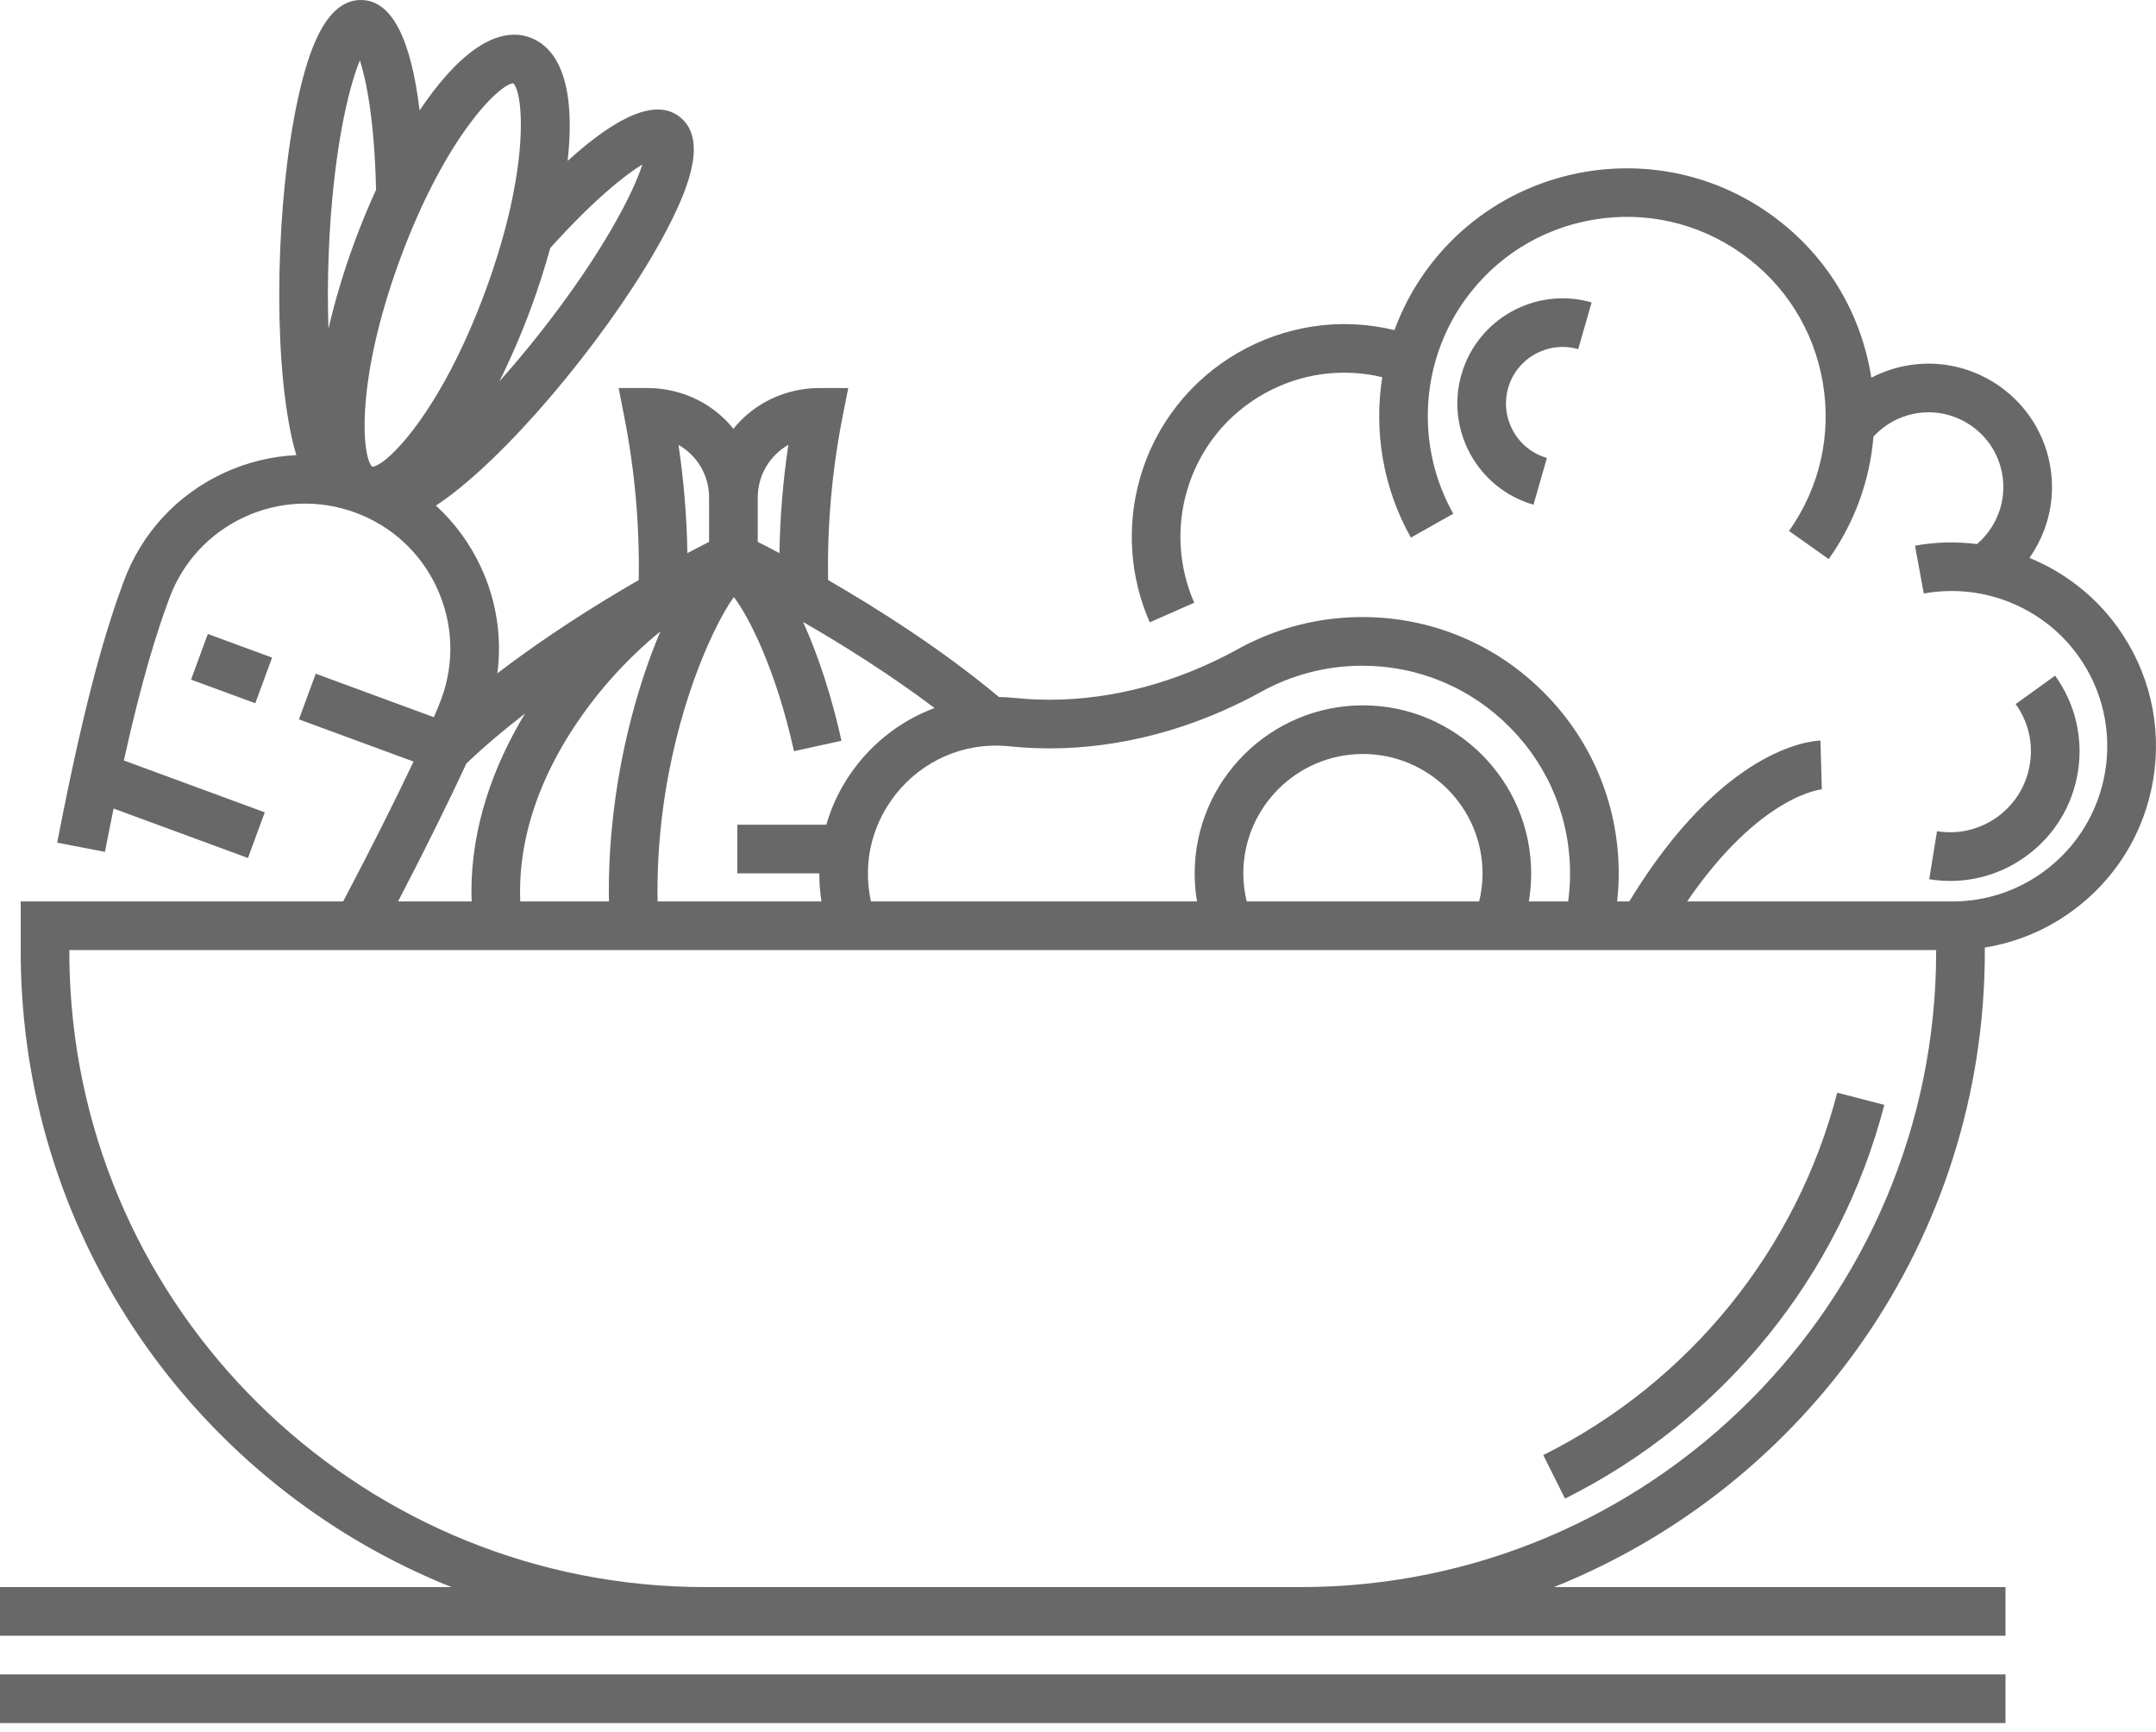
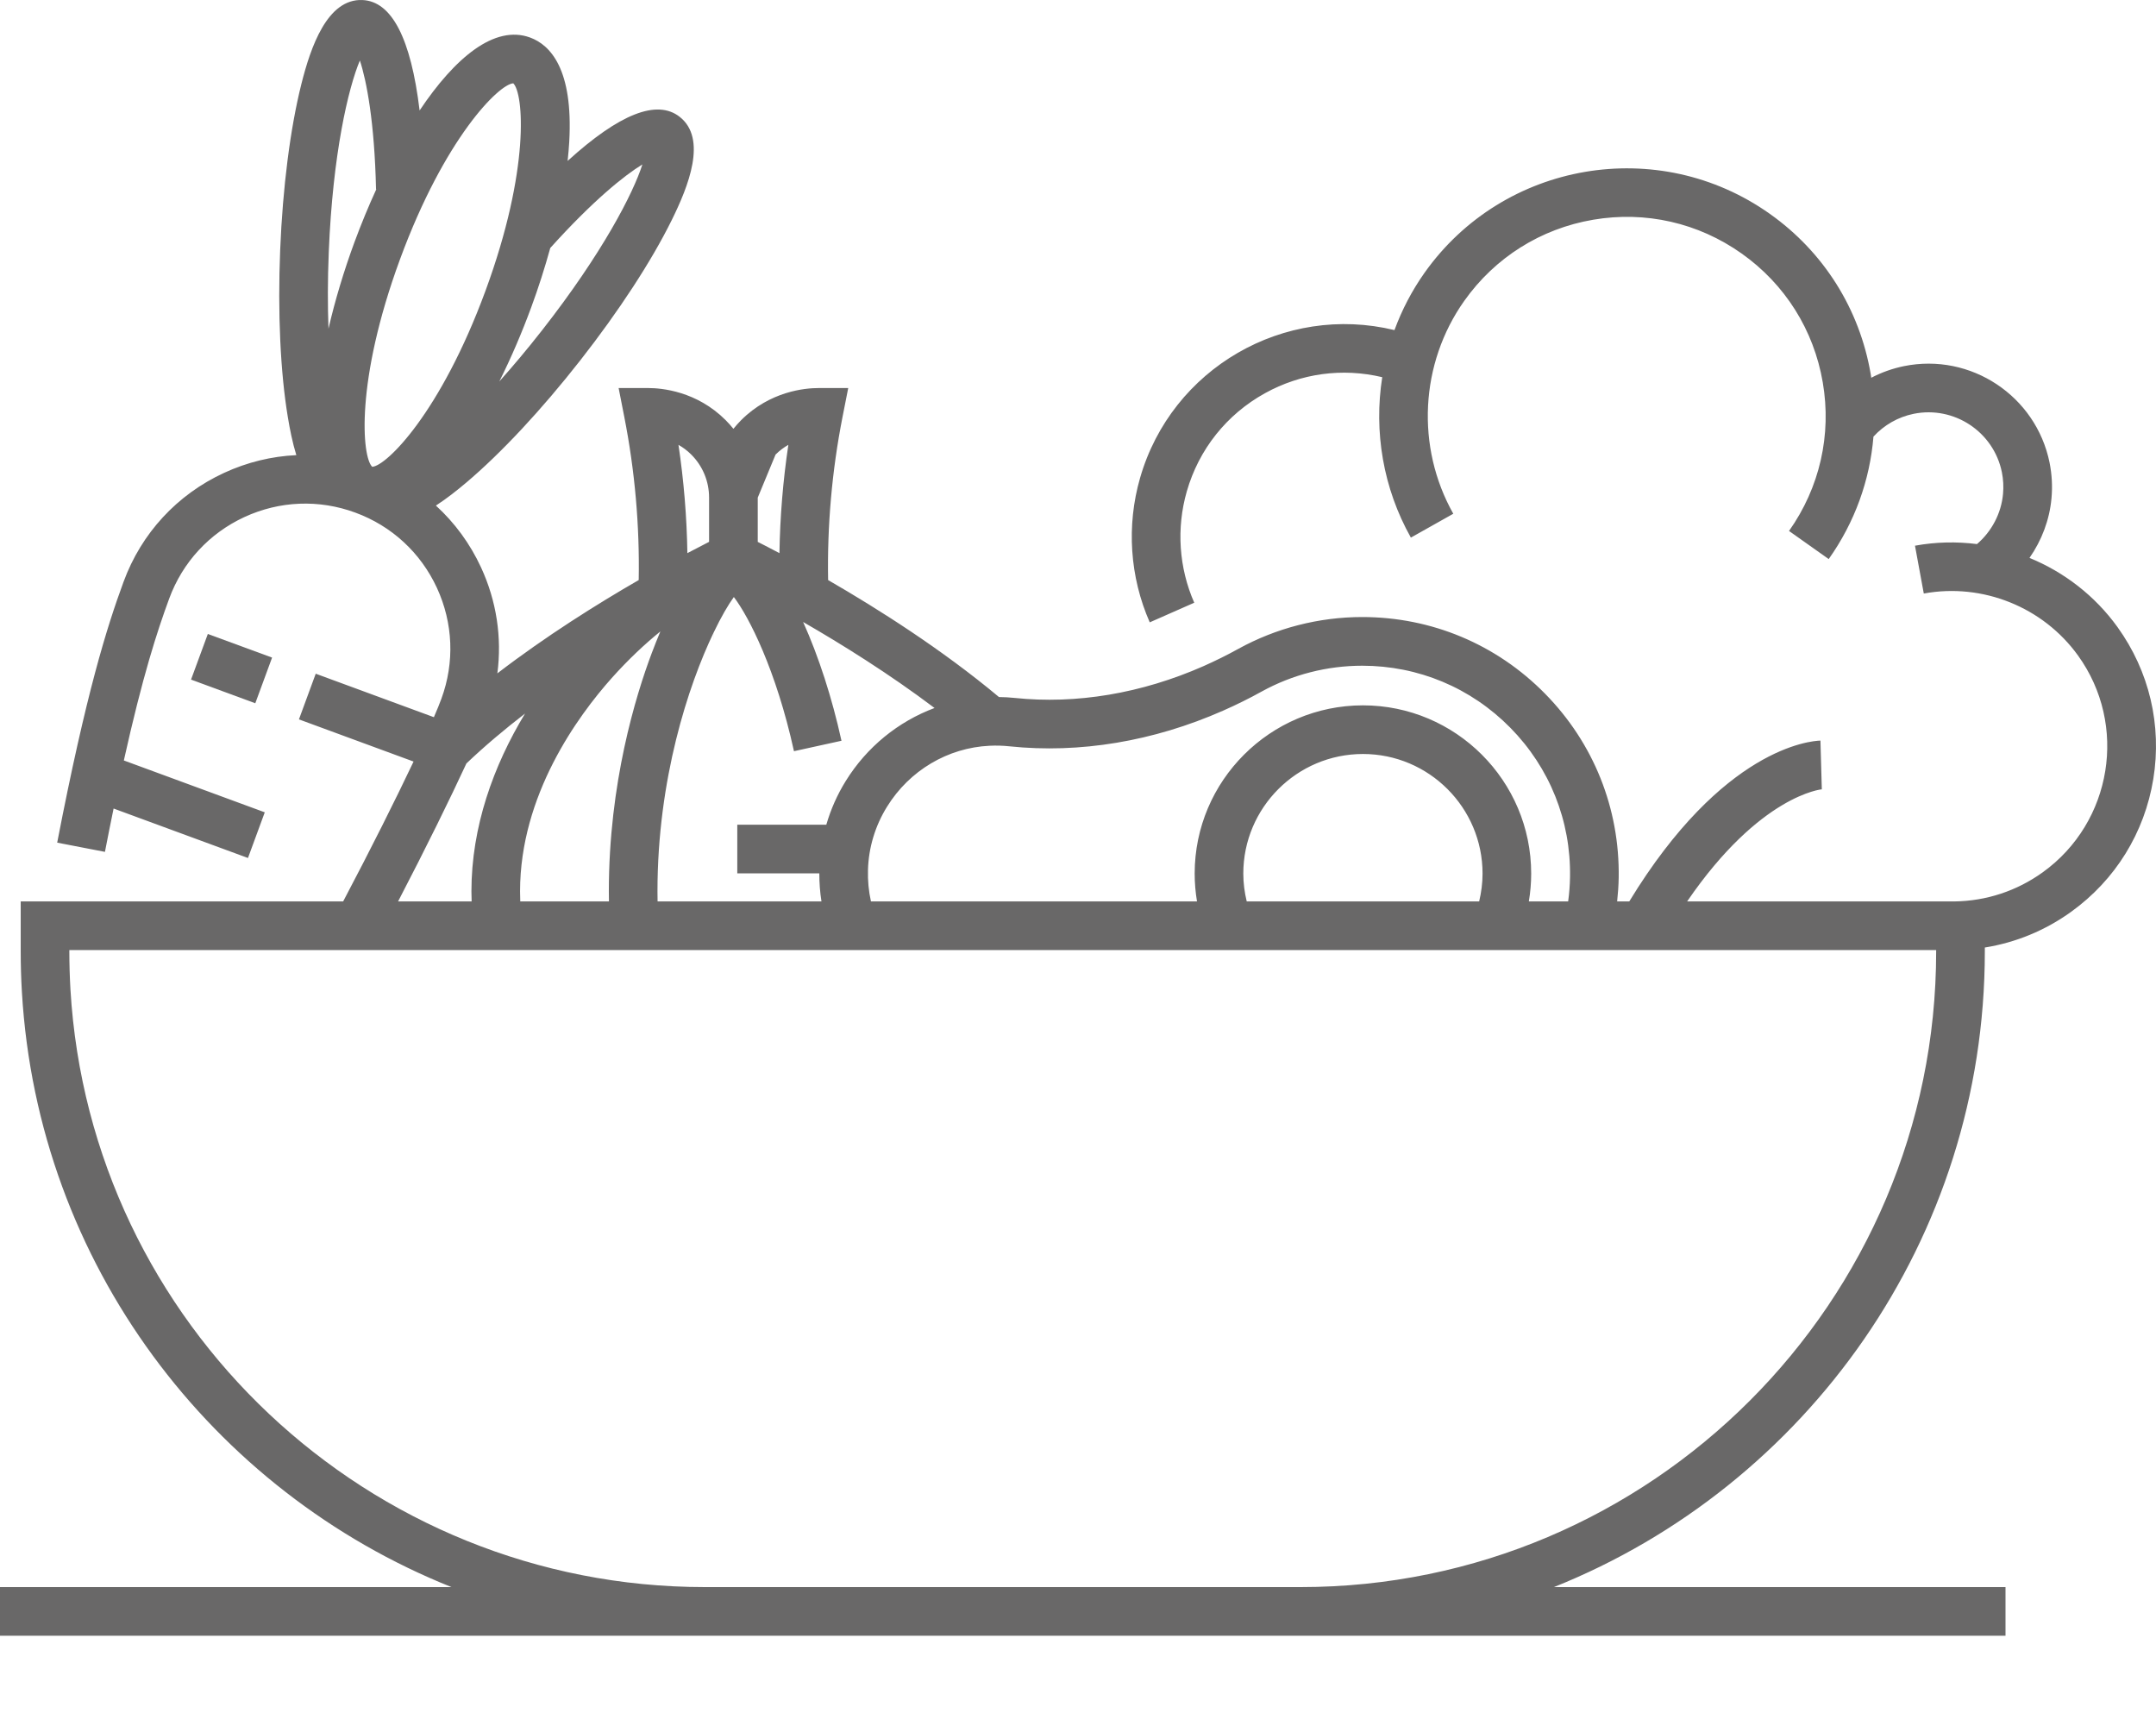
<svg xmlns="http://www.w3.org/2000/svg" width="61" height="49" viewBox="0 0 61 49" fill="none">
-   <path d="M53.313 31.255L51.981 30.91C50.827 35.36 47.795 39.097 43.664 41.162L44.279 42.393C48.766 40.151 52.059 36.091 53.313 31.255Z" fill="#696868" />
-   <path d="M56.742 47.366H0V48.742H56.742V47.366Z" fill="#696868" />
-   <path d="M2.969 24.098C3.053 23.664 3.135 23.257 3.214 22.872L7.016 24.271L7.491 22.979L3.504 21.512C4.033 19.134 4.444 17.864 4.787 16.934C5.165 15.905 5.921 15.086 6.916 14.626C7.911 14.167 9.025 14.122 10.054 14.501C11.083 14.879 11.902 15.635 12.362 16.63C12.821 17.625 12.866 18.739 12.488 19.767C12.44 19.9 12.368 20.075 12.276 20.288L8.933 19.058L8.458 20.35L11.701 21.543C11.195 22.61 10.5 24.001 9.709 25.5H0.586V26.914C0.586 27.298 0.597 27.686 0.62 28.068C1.072 35.756 5.998 42.188 12.774 44.896H0V46.272H19.944H36.799H56.742V44.896H43.966C51.102 42.041 56.157 35.057 56.157 26.914V26.804C57.035 26.663 57.869 26.32 58.602 25.791C59.852 24.89 60.676 23.556 60.924 22.036C61.171 20.515 60.811 18.989 59.911 17.739C59.272 16.852 58.401 16.184 57.421 15.782C57.767 15.286 57.988 14.704 58.043 14.097C58.074 13.761 58.056 13.421 57.988 13.084C57.604 11.198 55.757 9.974 53.87 10.357C53.543 10.424 53.232 10.535 52.944 10.686C52.938 10.653 52.935 10.619 52.929 10.586C52.614 8.741 51.599 7.129 50.072 6.048C46.919 3.815 42.538 4.564 40.305 7.716C39.946 8.223 39.663 8.769 39.454 9.338C36.341 8.582 33.148 10.415 32.256 13.521C31.867 14.871 31.965 16.321 32.53 17.605L33.789 17.05C33.354 16.061 33.279 14.943 33.578 13.901C33.92 12.71 34.705 11.724 35.789 11.124C36.809 10.559 37.98 10.401 39.108 10.67C38.866 12.205 39.132 13.81 39.918 15.208L41.118 14.533C40.054 12.643 40.176 10.28 41.428 8.512C42.297 7.285 43.592 6.469 45.075 6.216C46.557 5.963 48.049 6.302 49.276 7.171C50.504 8.04 51.319 9.335 51.572 10.818C51.826 12.3 51.486 13.792 50.617 15.02L51.74 15.815C52.476 14.777 52.905 13.586 53.006 12.351C53.307 12.023 53.702 11.796 54.144 11.706C55.288 11.474 56.407 12.215 56.639 13.357C56.68 13.561 56.691 13.767 56.672 13.972C56.623 14.52 56.351 15.035 55.935 15.391C55.358 15.318 54.768 15.329 54.181 15.437L54.43 16.79C56.094 16.484 57.807 17.173 58.794 18.544C60.21 20.508 59.763 23.258 57.798 24.674C57.064 25.203 56.199 25.488 55.296 25.5H47.734C49.798 22.486 51.539 22.327 51.559 22.326L51.545 22.326L51.506 20.95C51.225 20.958 48.744 21.157 46.097 25.5H45.754C45.778 25.277 45.794 25.053 45.798 24.827C45.828 22.866 45.087 21.017 43.712 19.621C42.337 18.224 40.501 17.455 38.541 17.455C37.316 17.455 36.103 17.767 35.034 18.356C34.719 18.531 34.386 18.695 34.046 18.846C32.298 19.616 30.451 19.927 28.705 19.743C28.56 19.727 28.413 19.72 28.264 19.718C26.659 18.376 24.841 17.224 23.43 16.409C23.402 14.871 23.538 13.32 23.837 11.798L23.999 10.977H23.162C22.776 10.977 21.79 11.066 20.97 11.885C20.892 11.963 20.819 12.046 20.751 12.13C20.682 12.046 20.609 11.963 20.531 11.885C19.712 11.066 18.725 10.977 18.339 10.977H17.503L17.664 11.798C17.963 13.32 18.099 14.871 18.071 16.409C16.9 17.084 15.449 17.992 14.072 19.048C14.204 18.035 14.05 17.003 13.611 16.053C13.3 15.379 12.865 14.788 12.333 14.302C12.637 14.105 12.93 13.873 13.187 13.656C14.176 12.821 15.323 11.592 16.417 10.195C17.511 8.799 18.43 7.391 19.003 6.231C19.478 5.271 20.018 3.922 19.229 3.304C18.587 2.801 17.524 3.221 16.06 4.552C16.08 4.365 16.096 4.183 16.106 4.007C16.221 1.952 15.568 1.271 14.999 1.062C13.993 0.692 12.87 1.633 11.872 3.125C11.626 1.084 11.084 0.035 10.252 0.001C9.258 -0.039 8.788 1.337 8.527 2.376C8.212 3.632 7.999 5.299 7.927 7.071C7.855 8.844 7.932 10.524 8.144 11.801C8.2 12.141 8.275 12.519 8.384 12.875C7.686 12.907 6.993 13.075 6.339 13.377C5.01 13.991 4 15.085 3.496 16.458C3.027 17.731 2.437 19.604 1.618 23.837L2.969 24.098ZM13.196 21.597C13.71 21.107 14.273 20.634 14.855 20.185C13.958 21.666 13.338 23.39 13.338 25.218C13.338 25.312 13.342 25.406 13.344 25.5H11.263C12.068 23.953 12.737 22.589 13.196 21.597ZM23.379 23.329H20.86V24.706H23.181C23.181 24.974 23.2 25.239 23.242 25.5H18.605C18.604 25.406 18.602 25.312 18.602 25.218C18.602 22.037 19.477 19.383 20.186 17.904V18.102H20.187L20.187 17.902C20.405 17.446 20.608 17.101 20.763 16.889C21.185 17.442 21.957 18.943 22.464 21.25L23.808 20.955C23.542 19.742 23.162 18.57 22.723 17.595C23.816 18.225 25.164 19.065 26.441 20.028C25.415 20.411 24.525 21.13 23.929 22.093C23.689 22.479 23.505 22.896 23.379 23.329ZM14.72 25.5C14.718 25.406 14.714 25.312 14.714 25.218C14.714 22.494 16.341 20.265 17.31 19.178C17.783 18.649 18.251 18.213 18.684 17.862C18.597 18.069 18.515 18.276 18.439 18.478C17.986 19.681 17.226 22.157 17.226 25.218C17.226 25.312 17.228 25.406 17.229 25.5H14.72ZM54.78 26.914C54.78 36.83 46.714 44.896 36.799 44.896H19.944C10.436 44.896 2.551 37.469 1.993 27.988C1.973 27.632 1.962 27.271 1.962 26.914V26.876H54.78L54.78 26.914ZM35.177 24.712C35.177 22.846 36.696 21.329 38.562 21.329C40.428 21.329 41.946 22.847 41.946 24.712C41.946 24.98 41.911 25.243 41.85 25.5H35.274C35.212 25.244 35.177 24.981 35.177 24.712ZM34.601 20.105C34.98 19.938 35.35 19.755 35.699 19.561C36.565 19.084 37.547 18.832 38.541 18.832C40.129 18.832 41.617 19.455 42.732 20.587C43.846 21.718 44.446 23.217 44.421 24.805C44.418 25.039 44.399 25.271 44.368 25.5H43.256C43.299 25.241 43.322 24.978 43.322 24.712C43.322 22.088 41.187 19.953 38.562 19.953C35.937 19.953 33.801 22.088 33.801 24.712C33.801 24.979 33.824 25.241 33.867 25.5H24.642C24.577 25.209 24.549 24.909 24.558 24.605C24.576 23.975 24.763 23.357 25.098 22.819C25.731 21.796 26.815 21.152 27.997 21.096C28.188 21.087 28.378 21.092 28.56 21.112C30.545 21.32 32.633 20.973 34.601 20.105ZM21.943 12.859C22.059 12.743 22.183 12.653 22.305 12.584C22.153 13.6 22.069 14.625 22.053 15.647C21.808 15.517 21.601 15.411 21.439 15.329V14.077C21.439 13.617 21.618 13.184 21.943 12.859ZM19.196 12.584C19.318 12.653 19.442 12.743 19.558 12.859C19.883 13.184 20.062 13.617 20.062 14.077V15.328C19.9 15.41 19.692 15.518 19.448 15.647C19.432 14.625 19.348 13.6 19.196 12.584ZM18.175 4.652C17.918 5.461 17.048 7.159 15.334 9.347C14.913 9.885 14.508 10.365 14.127 10.791C14.461 10.123 14.765 9.414 15.027 8.702C15.237 8.133 15.416 7.568 15.569 7.015C16.774 5.677 17.669 4.959 18.175 4.652ZM14.522 2.357C14.814 2.635 15.004 4.779 13.736 8.226C12.467 11.674 10.933 13.183 10.531 13.205C10.239 12.927 10.048 10.784 11.317 7.336C12.585 3.889 14.12 2.38 14.522 2.357ZM9.302 7.128C9.415 4.35 9.853 2.494 10.182 1.711C10.373 2.289 10.597 3.462 10.639 5.353L10.647 5.353C10.421 5.845 10.213 6.352 10.025 6.861C9.732 7.659 9.48 8.49 9.294 9.298C9.27 8.651 9.269 7.927 9.302 7.128Z" fill="#696868" />
+   <path d="M2.969 24.098C3.053 23.664 3.135 23.257 3.214 22.872L7.016 24.271L7.491 22.979L3.504 21.512C4.033 19.134 4.444 17.864 4.787 16.934C5.165 15.905 5.921 15.086 6.916 14.626C7.911 14.167 9.025 14.122 10.054 14.501C11.083 14.879 11.902 15.635 12.362 16.63C12.821 17.625 12.866 18.739 12.488 19.767C12.44 19.9 12.368 20.075 12.276 20.288L8.933 19.058L8.458 20.35L11.701 21.543C11.195 22.61 10.5 24.001 9.709 25.5H0.586V26.914C0.586 27.298 0.597 27.686 0.62 28.068C1.072 35.756 5.998 42.188 12.774 44.896H0V46.272H19.944H36.799H56.742V44.896H43.966C51.102 42.041 56.157 35.057 56.157 26.914V26.804C57.035 26.663 57.869 26.32 58.602 25.791C59.852 24.89 60.676 23.556 60.924 22.036C61.171 20.515 60.811 18.989 59.911 17.739C59.272 16.852 58.401 16.184 57.421 15.782C57.767 15.286 57.988 14.704 58.043 14.097C58.074 13.761 58.056 13.421 57.988 13.084C57.604 11.198 55.757 9.974 53.87 10.357C53.543 10.424 53.232 10.535 52.944 10.686C52.938 10.653 52.935 10.619 52.929 10.586C52.614 8.741 51.599 7.129 50.072 6.048C46.919 3.815 42.538 4.564 40.305 7.716C39.946 8.223 39.663 8.769 39.454 9.338C36.341 8.582 33.148 10.415 32.256 13.521C31.867 14.871 31.965 16.321 32.53 17.605L33.789 17.05C33.354 16.061 33.279 14.943 33.578 13.901C33.92 12.71 34.705 11.724 35.789 11.124C36.809 10.559 37.98 10.401 39.108 10.67C38.866 12.205 39.132 13.81 39.918 15.208L41.118 14.533C40.054 12.643 40.176 10.28 41.428 8.512C42.297 7.285 43.592 6.469 45.075 6.216C46.557 5.963 48.049 6.302 49.276 7.171C50.504 8.04 51.319 9.335 51.572 10.818C51.826 12.3 51.486 13.792 50.617 15.02L51.74 15.815C52.476 14.777 52.905 13.586 53.006 12.351C53.307 12.023 53.702 11.796 54.144 11.706C55.288 11.474 56.407 12.215 56.639 13.357C56.68 13.561 56.691 13.767 56.672 13.972C56.623 14.52 56.351 15.035 55.935 15.391C55.358 15.318 54.768 15.329 54.181 15.437L54.43 16.79C56.094 16.484 57.807 17.173 58.794 18.544C60.21 20.508 59.763 23.258 57.798 24.674C57.064 25.203 56.199 25.488 55.296 25.5H47.734C49.798 22.486 51.539 22.327 51.559 22.326L51.545 22.326L51.506 20.95C51.225 20.958 48.744 21.157 46.097 25.5H45.754C45.778 25.277 45.794 25.053 45.798 24.827C45.828 22.866 45.087 21.017 43.712 19.621C42.337 18.224 40.501 17.455 38.541 17.455C37.316 17.455 36.103 17.767 35.034 18.356C34.719 18.531 34.386 18.695 34.046 18.846C32.298 19.616 30.451 19.927 28.705 19.743C28.56 19.727 28.413 19.72 28.264 19.718C26.659 18.376 24.841 17.224 23.43 16.409C23.402 14.871 23.538 13.32 23.837 11.798L23.999 10.977H23.162C22.776 10.977 21.79 11.066 20.97 11.885C20.892 11.963 20.819 12.046 20.751 12.13C20.682 12.046 20.609 11.963 20.531 11.885C19.712 11.066 18.725 10.977 18.339 10.977H17.503L17.664 11.798C17.963 13.32 18.099 14.871 18.071 16.409C16.9 17.084 15.449 17.992 14.072 19.048C14.204 18.035 14.05 17.003 13.611 16.053C13.3 15.379 12.865 14.788 12.333 14.302C12.637 14.105 12.93 13.873 13.187 13.656C14.176 12.821 15.323 11.592 16.417 10.195C17.511 8.799 18.43 7.391 19.003 6.231C19.478 5.271 20.018 3.922 19.229 3.304C18.587 2.801 17.524 3.221 16.06 4.552C16.08 4.365 16.096 4.183 16.106 4.007C16.221 1.952 15.568 1.271 14.999 1.062C13.993 0.692 12.87 1.633 11.872 3.125C11.626 1.084 11.084 0.035 10.252 0.001C9.258 -0.039 8.788 1.337 8.527 2.376C8.212 3.632 7.999 5.299 7.927 7.071C7.855 8.844 7.932 10.524 8.144 11.801C8.2 12.141 8.275 12.519 8.384 12.875C7.686 12.907 6.993 13.075 6.339 13.377C5.01 13.991 4 15.085 3.496 16.458C3.027 17.731 2.437 19.604 1.618 23.837L2.969 24.098ZM13.196 21.597C13.71 21.107 14.273 20.634 14.855 20.185C13.958 21.666 13.338 23.39 13.338 25.218C13.338 25.312 13.342 25.406 13.344 25.5H11.263C12.068 23.953 12.737 22.589 13.196 21.597ZM23.379 23.329H20.86V24.706H23.181C23.181 24.974 23.2 25.239 23.242 25.5H18.605C18.604 25.406 18.602 25.312 18.602 25.218C18.602 22.037 19.477 19.383 20.186 17.904V18.102H20.187L20.187 17.902C20.405 17.446 20.608 17.101 20.763 16.889C21.185 17.442 21.957 18.943 22.464 21.25L23.808 20.955C23.542 19.742 23.162 18.57 22.723 17.595C23.816 18.225 25.164 19.065 26.441 20.028C25.415 20.411 24.525 21.13 23.929 22.093C23.689 22.479 23.505 22.896 23.379 23.329ZM14.72 25.5C14.718 25.406 14.714 25.312 14.714 25.218C14.714 22.494 16.341 20.265 17.31 19.178C17.783 18.649 18.251 18.213 18.684 17.862C18.597 18.069 18.515 18.276 18.439 18.478C17.986 19.681 17.226 22.157 17.226 25.218C17.226 25.312 17.228 25.406 17.229 25.5H14.72ZM54.78 26.914C54.78 36.83 46.714 44.896 36.799 44.896H19.944C10.436 44.896 2.551 37.469 1.993 27.988C1.973 27.632 1.962 27.271 1.962 26.914V26.876H54.78L54.78 26.914ZM35.177 24.712C35.177 22.846 36.696 21.329 38.562 21.329C40.428 21.329 41.946 22.847 41.946 24.712C41.946 24.98 41.911 25.243 41.85 25.5H35.274C35.212 25.244 35.177 24.981 35.177 24.712ZM34.601 20.105C34.98 19.938 35.35 19.755 35.699 19.561C36.565 19.084 37.547 18.832 38.541 18.832C40.129 18.832 41.617 19.455 42.732 20.587C43.846 21.718 44.446 23.217 44.421 24.805C44.418 25.039 44.399 25.271 44.368 25.5H43.256C43.299 25.241 43.322 24.978 43.322 24.712C43.322 22.088 41.187 19.953 38.562 19.953C35.937 19.953 33.801 22.088 33.801 24.712C33.801 24.979 33.824 25.241 33.867 25.5H24.642C24.577 25.209 24.549 24.909 24.558 24.605C24.576 23.975 24.763 23.357 25.098 22.819C25.731 21.796 26.815 21.152 27.997 21.096C28.188 21.087 28.378 21.092 28.56 21.112C30.545 21.32 32.633 20.973 34.601 20.105ZM21.943 12.859C22.059 12.743 22.183 12.653 22.305 12.584C22.153 13.6 22.069 14.625 22.053 15.647C21.808 15.517 21.601 15.411 21.439 15.329V14.077ZM19.196 12.584C19.318 12.653 19.442 12.743 19.558 12.859C19.883 13.184 20.062 13.617 20.062 14.077V15.328C19.9 15.41 19.692 15.518 19.448 15.647C19.432 14.625 19.348 13.6 19.196 12.584ZM18.175 4.652C17.918 5.461 17.048 7.159 15.334 9.347C14.913 9.885 14.508 10.365 14.127 10.791C14.461 10.123 14.765 9.414 15.027 8.702C15.237 8.133 15.416 7.568 15.569 7.015C16.774 5.677 17.669 4.959 18.175 4.652ZM14.522 2.357C14.814 2.635 15.004 4.779 13.736 8.226C12.467 11.674 10.933 13.183 10.531 13.205C10.239 12.927 10.048 10.784 11.317 7.336C12.585 3.889 14.12 2.38 14.522 2.357ZM9.302 7.128C9.415 4.35 9.853 2.494 10.182 1.711C10.373 2.289 10.597 3.462 10.639 5.353L10.647 5.353C10.421 5.845 10.213 6.352 10.025 6.861C9.732 7.659 9.48 8.49 9.294 9.298C9.27 8.651 9.269 7.927 9.302 7.128Z" fill="#696868" />
  <path d="M5.405 19.225L7.223 19.894L7.698 18.602L5.88 17.934L5.405 19.225Z" fill="#696868" />
-   <path d="M56.509 23.111C56.013 23.468 55.408 23.611 54.804 23.513L54.584 24.871C54.783 24.904 54.982 24.92 55.18 24.92C55.942 24.92 56.683 24.682 57.313 24.228C58.108 23.656 58.632 22.809 58.789 21.843C58.946 20.877 58.717 19.907 58.145 19.113L57.029 19.917C57.386 20.413 57.529 21.019 57.43 21.622C57.332 22.225 57.005 22.754 56.509 23.111ZM44.652 9.877L45.032 8.555C43.455 8.101 41.802 9.016 41.349 10.593C40.895 12.171 41.81 13.823 43.387 14.277L43.767 12.954C42.919 12.71 42.428 11.822 42.671 10.973C42.915 10.125 43.804 9.633 44.652 9.877Z" fill="#696868" />
</svg>